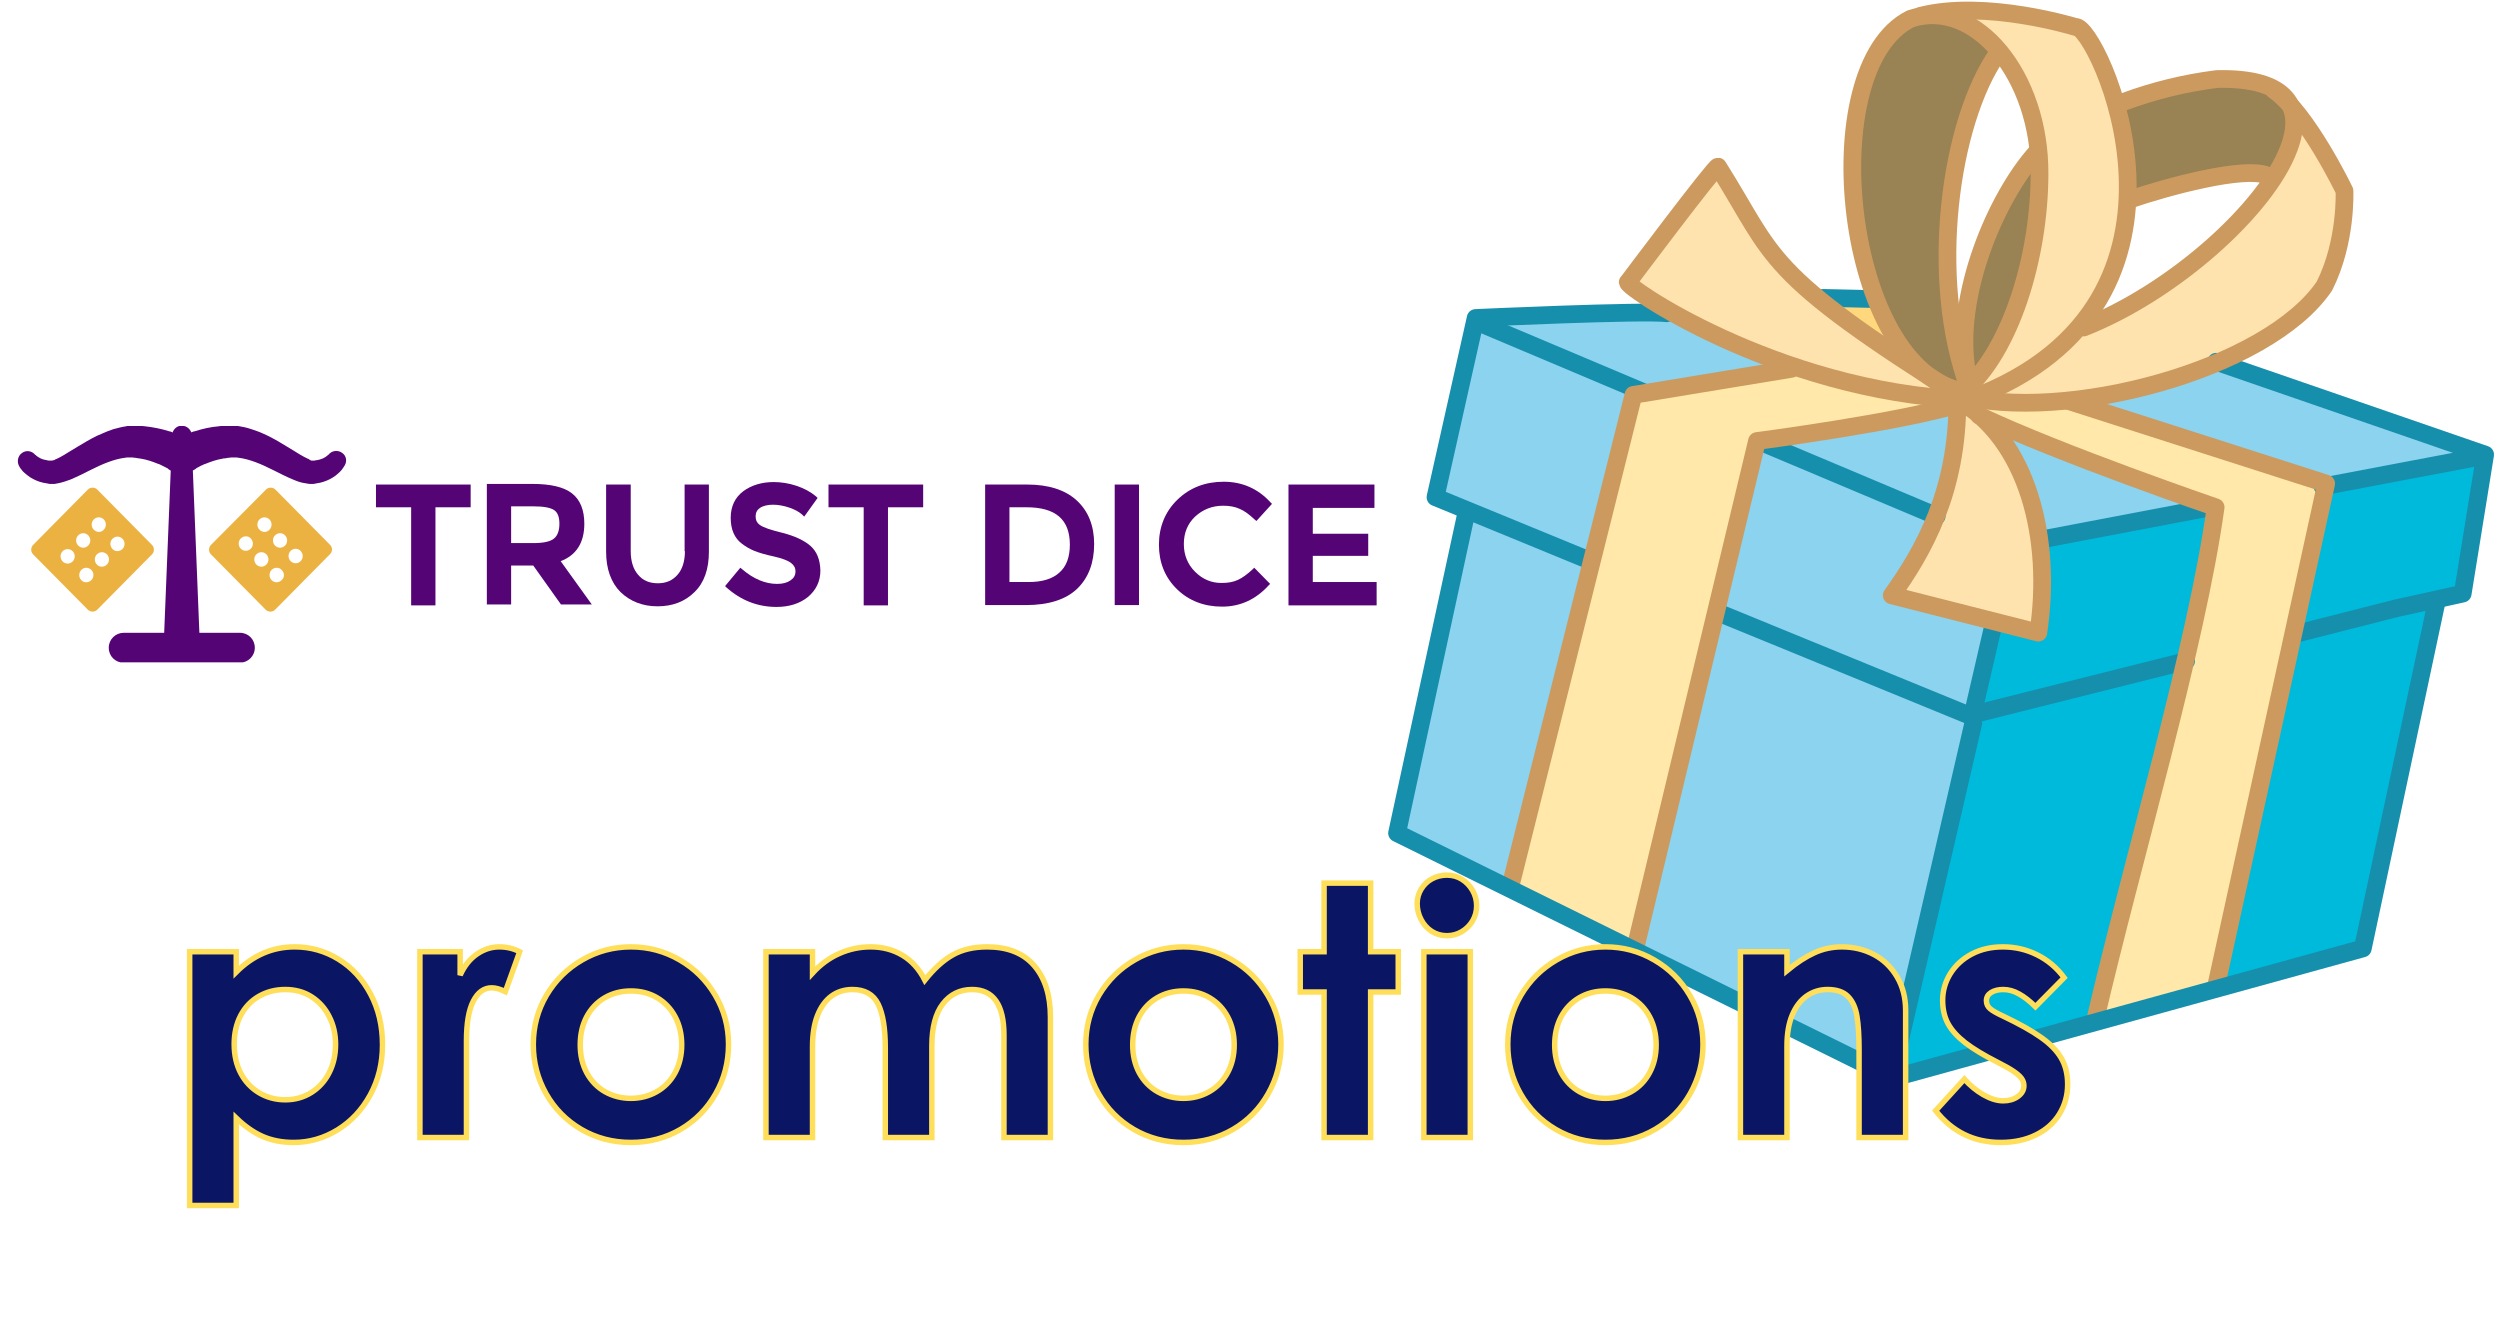
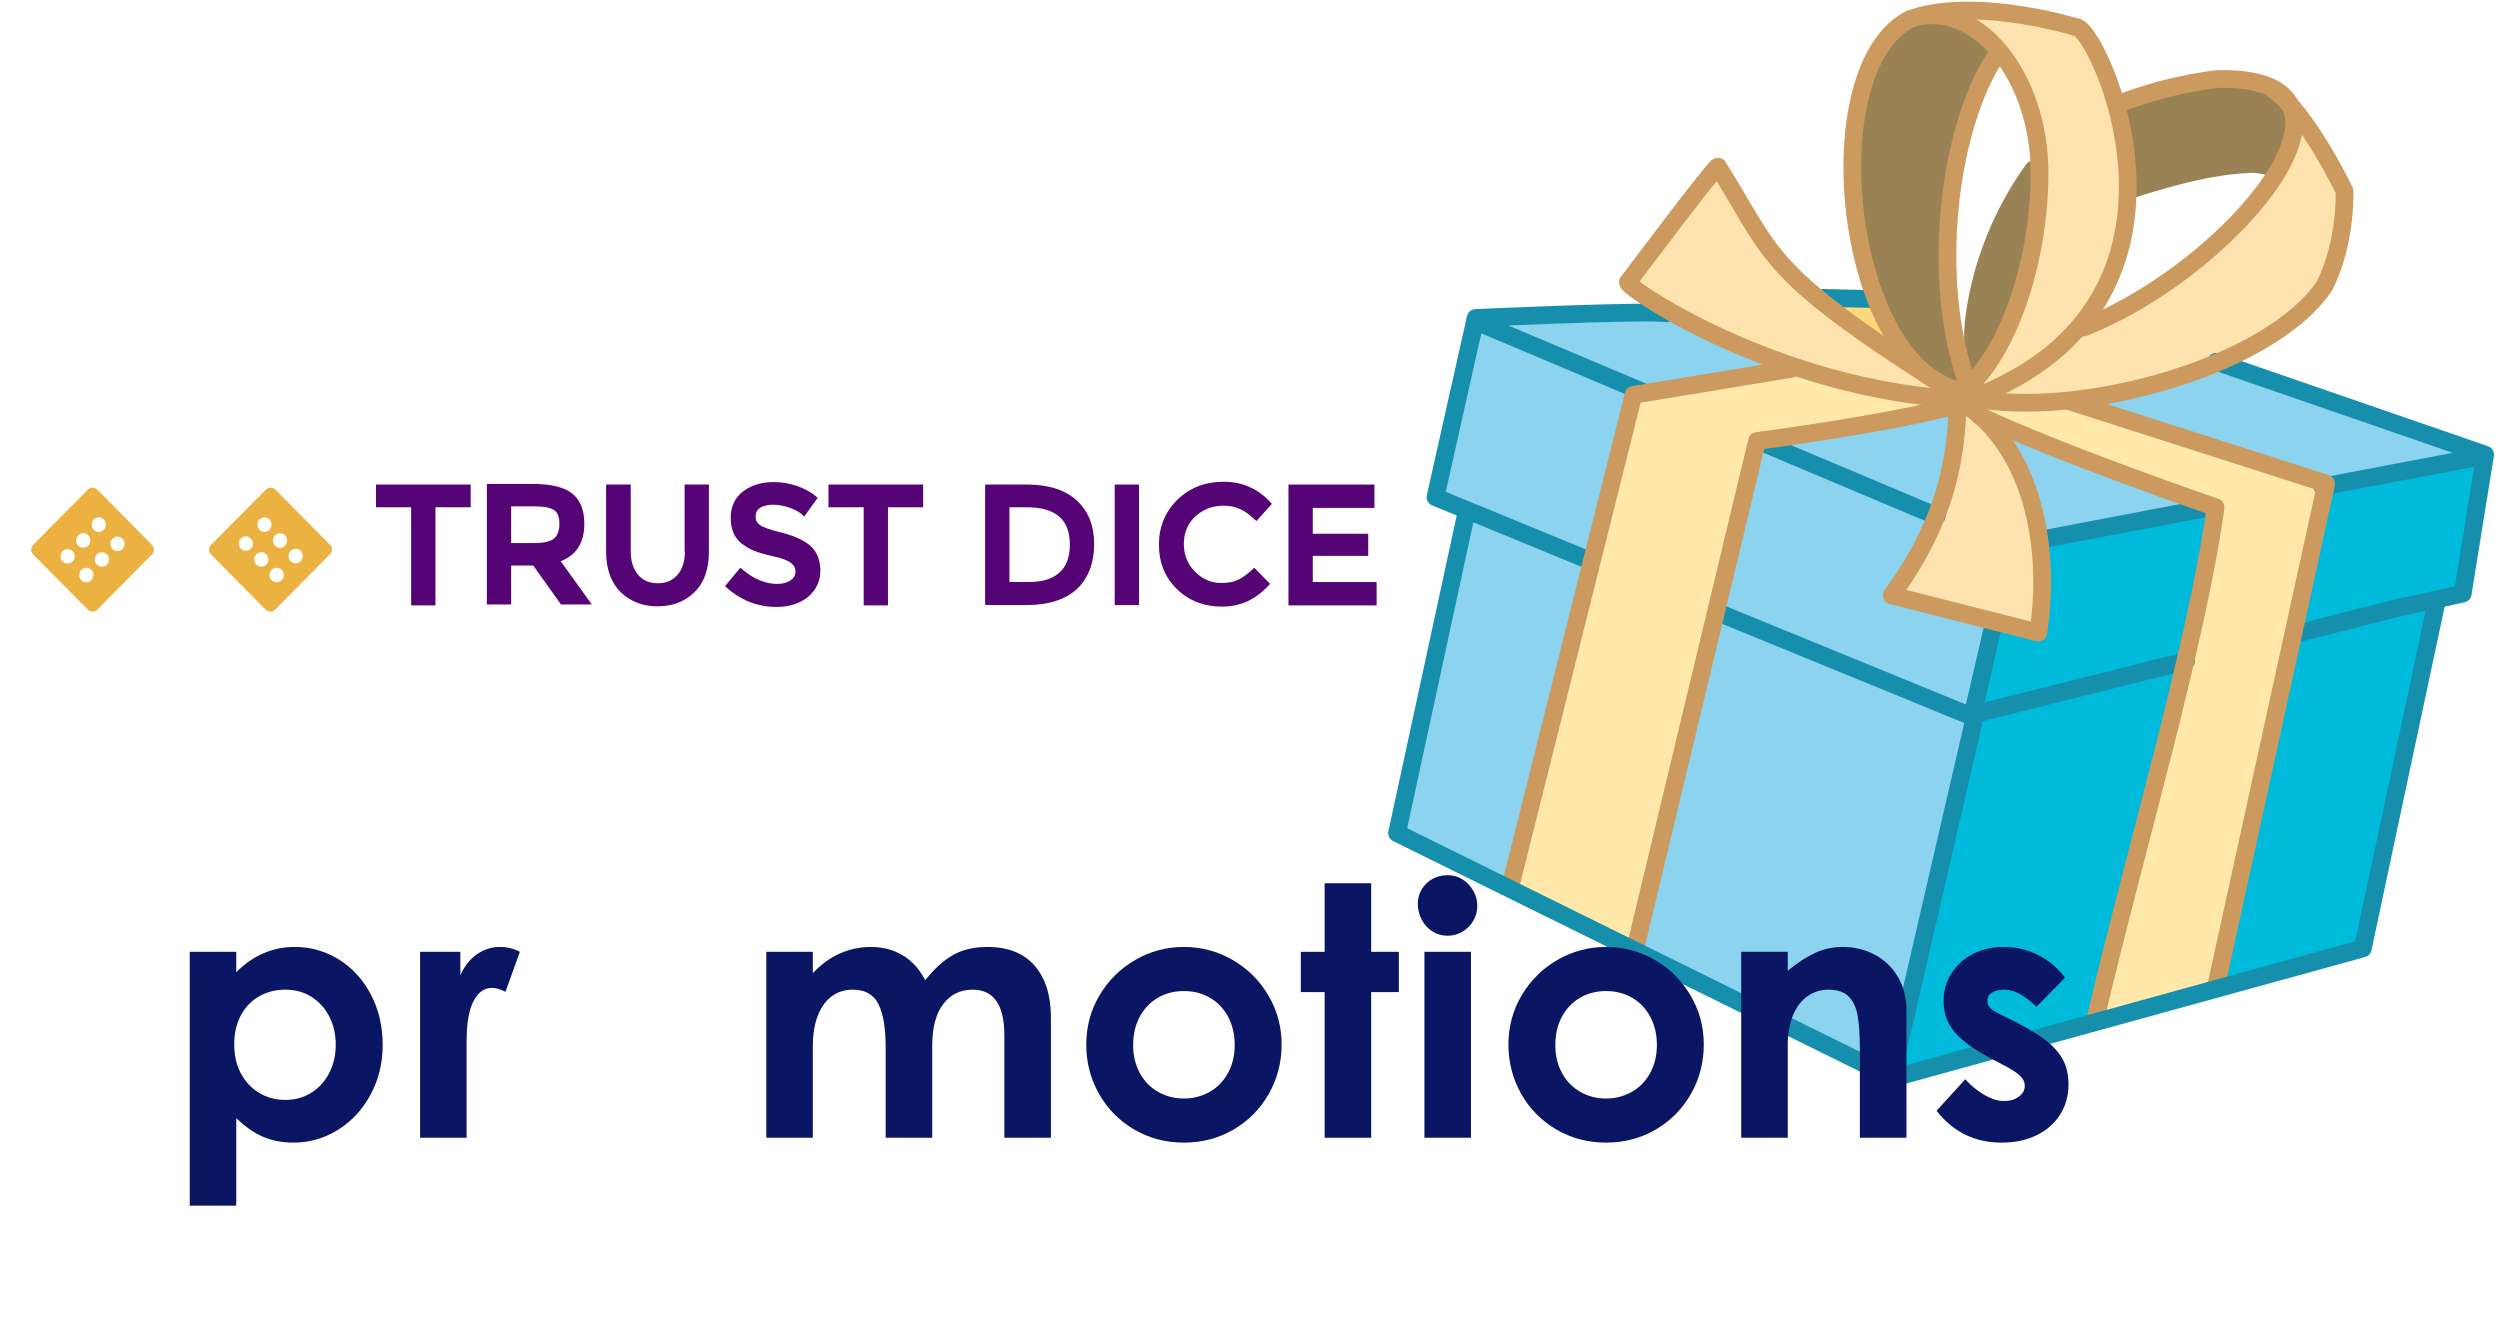
<svg xmlns="http://www.w3.org/2000/svg" width="855" zoomAndPan="magnify" viewBox="0 0 641.25 341.25" height="455" preserveAspectRatio="xMidYMid meet" version="1.0">
  <defs>
    <g />
    <clipPath id="7a978f78ed">
      <path d="M 365 77 L 639.695 77 L 639.695 186 L 365 186 Z M 365 77 " clip-rule="nonzero" />
    </clipPath>
    <clipPath id="6f9eb1b619">
      <path d="M 356.07 128 L 628 128 L 628 279 L 356.07 279 Z M 356.07 128 " clip-rule="nonzero" />
    </clipPath>
    <clipPath id="6191e09ab6">
      <path d="M 4 109.27 L 89 109.27 L 89 169.883 L 4 169.883 Z M 4 109.27 " clip-rule="nonzero" />
    </clipPath>
  </defs>
  <path fill="#ffe8aa" d="M 460.215 94.445 L 420.043 101.117 C 417.617 102.18 418.223 105.215 417.312 107.184 C 407.461 146.773 397.453 186.359 387.906 225.949 C 387.449 228.527 390.633 228.98 392.148 229.891 C 400.637 234.141 408.977 238.539 417.617 242.176 C 420.344 242.176 420.043 238.84 420.648 237.02 C 430.754 195.965 440.707 154.762 450.512 113.402 C 456.727 112.039 463.246 111.434 469.461 110.371 C 478.102 108.703 486.742 107.641 495.078 105.516 C 495.289 105.43 495.48 105.309 495.648 105.156 C 495.816 105 495.953 104.824 496.062 104.625 C 496.168 104.422 496.238 104.211 496.27 103.984 C 496.305 103.758 496.297 103.535 496.254 103.309 C 496.211 103.086 496.129 102.879 496.012 102.684 C 495.895 102.484 495.746 102.316 495.57 102.172 C 495.395 102.027 495.199 101.918 494.984 101.84 C 494.77 101.762 494.551 101.727 494.32 101.727 C 483.863 100.418 473.605 98.195 463.547 95.051 C 462.465 94.688 461.355 94.484 460.215 94.445 Z M 460.215 94.445 " fill-opacity="1" fill-rule="nonzero" />
  <path fill="#ffe8aa" d="M 526.762 102.938 C 520.535 103.445 514.32 103.344 508.117 102.637 C 507.672 102.695 507.289 102.883 506.973 103.203 C 506.656 103.523 506.473 103.906 506.418 104.355 C 506.367 104.801 506.457 105.219 506.688 105.602 C 506.918 105.988 507.242 106.262 507.66 106.426 C 516 110.824 524.941 114.012 533.582 117.5 C 545.105 121.898 556.777 125.691 568.145 130.391 C 566.781 141.77 564.055 152.992 561.781 164.215 C 554.504 195.918 545.711 227.16 538.133 258.711 C 537.828 260.832 540.406 261.441 542.074 260.531 C 550.562 258.254 559.051 255.98 567.387 253.402 C 569.359 251.887 568.902 249.156 569.664 247.031 C 578.305 208.051 587.094 169.07 595.281 130.09 C 595.281 127.965 597.102 125.082 594.828 123.719 C 589.672 121.293 584.062 120.078 578.758 118.105 L 530.25 102.785 Z M 526.762 102.938 " fill-opacity="1" fill-rule="nonzero" />
  <path fill="#00badb" d="M 509.48 182.418 L 509.027 182.418 C 508.59 182.473 508.18 182.609 507.797 182.82 C 507.41 183.031 507.078 183.305 506.797 183.645 C 506.516 183.98 506.305 184.359 506.168 184.773 C 506.027 185.191 505.973 185.617 505.992 186.059 C 499.172 215.027 492.504 243.848 485.984 272.816 C 485.68 274.941 488.41 275.547 489.926 274.637 L 536.312 261.895 C 538.738 260.531 538.281 257.043 539.191 254.766 C 545.863 227.617 553.141 200.77 559.656 173.469 C 560.113 171.953 559.809 170.281 557.988 170.281 L 549.5 172.254 L 559.656 169.523 C 561.629 168.16 561.324 165.43 562.082 163.305 C 564.355 152.992 566.629 142.676 567.996 132.363 C 568.016 132.102 567.984 131.848 567.902 131.598 C 567.824 131.348 567.695 131.121 567.527 130.922 C 567.355 130.723 567.152 130.566 566.918 130.445 C 566.684 130.328 566.438 130.258 566.176 130.238 C 552.379 132.516 538.586 135.398 524.941 137.824 C 522.367 138.887 523.883 142.07 523.73 144.195 C 523.938 150.078 523.684 155.945 522.973 161.789 C 519.484 161.332 516.301 159.816 512.816 159.664 C 509.328 159.516 510.996 163.609 510.086 165.582 C 509.027 170.434 507.66 175.441 506.75 180.293 C 506.75 182.113 508.117 182.57 509.48 182.418 Z M 634.391 117.5 C 622.062 119.621 609.785 121.898 597.555 124.324 C 595.434 125.539 596.039 128.57 595.129 130.543 L 588.762 159.969 C 588.762 160.23 588.812 160.48 588.914 160.723 C 589.012 160.965 589.156 161.18 589.34 161.363 C 589.523 161.547 589.738 161.691 589.98 161.789 C 590.219 161.891 590.473 161.941 590.734 161.941 L 589.219 162.242 C 587.094 163.457 587.703 166.492 586.793 168.461 C 580.879 195.613 574.664 222.914 569.055 250.066 C 568.902 252.188 571.48 252.797 572.996 251.887 L 604.68 243.086 C 606.648 241.723 606.195 238.84 606.953 236.867 C 612.715 209.973 618.426 183.125 624.082 156.328 C 624.105 156.055 624.07 155.789 623.98 155.527 C 623.887 155.266 623.75 155.035 623.562 154.836 C 623.375 154.633 623.156 154.477 622.902 154.367 C 622.652 154.258 622.387 154.203 622.113 154.203 L 619.84 154.66 L 624.992 153.297 C 626.965 152.082 630.297 152.688 631.359 150.262 C 633.027 139.949 634.848 129.633 636.363 119.168 C 636.344 118.926 636.277 118.699 636.168 118.48 C 636.055 118.266 635.91 118.078 635.723 117.922 C 635.539 117.766 635.332 117.652 635.102 117.578 C 634.867 117.504 634.633 117.477 634.391 117.5 Z M 512.664 181.66 L 510.691 182.113 L 510.543 182.113 Z M 512.664 181.66 " fill-opacity="1" fill-rule="nonzero" />
  <path fill="#ffe3ae" d="M 502.66 104.457 C 501.445 106.73 502.051 109.613 501.598 112.039 C 500.844 118.523 499.34 124.832 497.086 130.961 C 494.832 137.086 491.887 142.863 488.258 148.289 C 487.348 149.656 485.527 151.93 487.652 153.145 C 498.262 156.328 509.176 158.906 519.941 161.484 C 520.344 161.652 520.758 161.707 521.191 161.652 C 521.625 161.594 522.012 161.434 522.355 161.164 C 522.703 160.898 522.957 160.562 523.121 160.16 C 523.285 159.758 523.336 159.34 523.273 158.906 C 524.641 145.711 523.273 131.758 517.668 119.773 C 516.191 116.703 514.367 113.855 512.184 111.238 C 510.004 108.617 507.535 106.309 504.781 104.305 C 504.449 104.098 504.086 104.008 503.695 104.035 C 503.305 104.062 502.961 104.203 502.66 104.457 Z M 502.66 104.457 " fill-opacity="1" fill-rule="nonzero" />
  <path fill="#8bd3ef" d="M 499.777 104.457 C 490.531 106.426 481.285 108.398 471.887 109.914 C 467.035 110.676 462.184 111.281 457.484 112.191 C 457.273 112.277 457.086 112.398 456.918 112.551 C 456.75 112.707 456.609 112.883 456.504 113.082 C 456.395 113.285 456.328 113.5 456.293 113.723 C 456.262 113.949 456.266 114.176 456.309 114.398 C 456.355 114.621 456.438 114.832 456.555 115.027 C 456.672 115.223 456.816 115.391 456.992 115.535 C 457.168 115.68 457.363 115.789 457.578 115.867 C 457.793 115.945 458.016 115.984 458.242 115.984 C 470.523 121.293 482.801 126.75 495.23 131.758 C 497.656 132.059 497.809 128.875 498.566 127.207 C 500.629 120.43 501.793 113.504 502.051 106.426 C 502.016 106.152 501.93 105.895 501.801 105.648 C 501.668 105.406 501.496 105.191 501.289 105.012 C 501.078 104.828 500.844 104.691 500.586 104.594 C 500.324 104.5 500.055 104.453 499.777 104.457 Z M 499.777 104.457 " fill-opacity="1" fill-rule="nonzero" />
  <path fill="#8bd3ef" d="M 515.09 110.371 C 512.816 110.977 513.875 113.707 514.938 114.922 C 519.184 121.594 521.305 129.027 522.973 136.762 C 524.035 139.188 526.914 137.52 528.883 137.367 C 539.648 135.398 550.41 133.426 561.172 131.148 C 561.383 131.062 561.574 130.941 561.742 130.789 C 561.91 130.637 562.047 130.457 562.156 130.258 C 562.262 130.055 562.332 129.844 562.363 129.617 C 562.398 129.391 562.391 129.168 562.348 128.945 C 562.305 128.719 562.223 128.512 562.105 128.316 C 561.988 128.121 561.84 127.949 561.664 127.805 C 561.488 127.66 561.293 127.551 561.078 127.473 C 560.863 127.398 560.645 127.359 560.414 127.359 C 545.711 121.594 530.855 116.59 516.301 110.371 Z M 515.09 110.371 " fill-opacity="1" fill-rule="nonzero" />
  <path fill="#8bd3ef" d="M 568.902 93.23 C 563.902 94.445 559.203 96.719 554.199 97.934 C 549.199 99.145 543.438 100.512 538.133 101.875 C 536.16 102.637 537.07 105.516 539.039 105.668 C 558.293 111.887 577.848 117.953 597.25 124.324 C 602.406 123.871 607.41 122.504 612.562 121.594 C 617.715 120.684 624.691 119.621 630.602 117.953 C 632.27 116.895 631.207 114.465 629.391 114.312 C 610.289 107.488 591.035 101.27 572.086 94.293 C 571.105 93.707 570.043 93.355 568.902 93.23 Z M 568.902 93.23 " fill-opacity="1" fill-rule="nonzero" />
  <path fill="#8bd3ef" d="M 442.629 157.996 L 441.113 157.695 C 438.84 158.301 439.293 161.332 438.535 163.004 C 432.168 189.395 425.801 215.633 419.891 242.176 C 420.043 244.758 423.375 244.906 425.043 246.121 L 483.105 274.789 C 485.227 275.547 486.289 272.969 486.438 271.301 C 493.109 242.785 499.629 214.27 505.992 185.754 C 506.145 183.176 502.812 183.023 501.145 181.961 L 494.625 179.23 L 503.113 182.57 C 503.469 182.793 503.855 182.91 504.273 182.918 C 504.691 182.93 505.082 182.832 505.445 182.625 C 505.809 182.418 506.098 182.133 506.305 181.77 C 506.512 181.406 506.609 181.016 506.602 180.598 C 507.965 174.074 509.785 167.402 510.996 160.879 C 510.543 158.453 507.359 158.605 505.539 157.695 L 485.527 152.535 C 489.32 146.621 493.262 140.859 495.836 134.336 C 496.594 132.363 494.777 131 493.109 130.695 C 479.922 125.234 467.035 119.32 453.695 114.312 L 451.875 114.012 C 449.449 114.465 449.906 117.652 449.148 119.32 C 446.418 131.148 443.234 142.98 440.809 154.965 C 440.355 156.48 441.418 157.391 442.629 157.996 Z M 382.145 133.121 L 378.355 131.605 L 377.293 131.605 C 375.625 133.578 375.93 136.457 375.02 138.887 C 369.715 163.152 364.559 187.422 359.254 211.539 C 359.406 214.117 362.59 214.574 364.406 215.785 L 385.48 226.25 C 388.055 227.012 388.359 223.824 388.812 222.156 C 395.332 196.676 401.852 171.043 407.914 145.406 C 407.914 145.086 407.863 144.773 407.762 144.469 C 407.66 144.16 407.516 143.879 407.324 143.621 C 407.133 143.359 406.906 143.137 406.645 142.953 C 406.383 142.766 406.098 142.621 405.793 142.527 C 407.156 142.98 408.371 142.98 408.977 141.312 C 412.461 127.965 415.797 114.465 418.98 100.965 C 419.133 98.387 415.949 98.238 414.281 97.176 C 403.215 92.32 392.148 87.617 380.93 83.07 C 380.629 82.918 380.324 83.07 380.023 83.07 C 377.898 84.434 378.203 87.316 377.445 89.438 C 374.613 101.371 371.887 113.352 369.258 125.387 C 369.41 127.812 372.441 127.812 374.109 128.875 C 376.594 130.656 379.273 132.07 382.145 133.121 Z M 444.449 158.754 L 446.266 159.516 L 447.934 160.121 L 443.992 158.453 L 443.387 158.453 Z M 444.449 158.754 " fill-opacity="1" fill-rule="nonzero" />
  <path fill="#ffe3ae" d="M 439.898 44.996 C 437.324 46.516 435.957 49.246 433.988 51.367 C 428.984 58.043 423.68 64.414 418.98 71.391 C 418.375 73.816 421.254 74.879 422.77 76.242 C 428.984 80.945 436.109 84.129 443.234 87.469 C 459.742 95.043 477.023 99.793 495.078 101.727 C 496.898 102.332 499.477 101.27 498.414 99.145 C 497.352 97.023 493.109 95.656 490.531 93.836 C 482.496 88.527 474.613 82.918 466.883 77.152 C 463.398 75.18 460.82 72.148 457.941 69.266 C 451.117 62.441 447.023 53.492 441.719 45.605 C 441.215 45.094 440.609 44.895 439.898 44.996 Z M 439.898 44.996 " fill-opacity="1" fill-rule="nonzero" />
  <path fill="#8bd3ef" d="M 425.953 80.188 C 421.406 80.488 416.859 80.793 412.16 80.793 L 385.629 81.703 C 385.258 81.84 384.953 82.07 384.719 82.391 C 384.48 82.715 384.355 83.074 384.34 83.473 C 384.324 83.871 384.418 84.242 384.625 84.582 C 384.832 84.922 385.117 85.176 385.48 85.344 C 397.453 90.5 409.43 95.656 421.559 100.512 C 424.062 100.434 426.539 100.129 428.984 99.602 C 437.324 98.238 445.812 97.023 454 95.508 C 454.414 95.355 454.746 95.094 454.984 94.719 C 455.227 94.344 455.328 93.938 455.293 93.496 C 455.258 93.051 455.09 92.664 454.793 92.336 C 454.5 92.004 454.133 91.797 453.695 91.715 C 445.219 88.449 436.98 84.656 428.984 80.34 C 427.988 80.051 426.977 80 425.953 80.188 Z M 425.953 80.188 " fill-opacity="1" fill-rule="nonzero" />
  <path fill="#ffd87e" d="M 479.617 77 C 476.887 77.305 474.008 76.699 471.129 77.152 C 468.246 77.609 470.219 80.188 471.734 80.793 C 475.676 83.676 479.465 86.559 483.559 89.137 C 483.938 89.332 484.336 89.387 484.754 89.301 C 485.172 89.219 485.516 89.012 485.789 88.684 C 486.062 88.355 486.203 87.98 486.211 87.551 C 486.219 87.125 486.094 86.742 485.832 86.406 C 484.316 83.676 482.953 80.793 481.738 78.062 C 481.543 77.668 481.25 77.375 480.855 77.176 C 480.461 76.98 480.051 76.922 479.617 77 Z M 479.617 77 " fill-opacity="1" fill-rule="nonzero" />
  <path fill="#998254" d="M 496.293 4.047 C 494.281 4.02 492.352 4.406 490.504 5.195 C 488.656 5.988 487.051 7.121 485.68 8.594 C 480.375 13.754 478.254 21.184 476.738 28.312 C 475.848 34.449 475.496 40.617 475.676 46.816 C 475.949 54.914 477.215 62.852 479.465 70.633 C 480.527 73.664 480.98 77 482.496 80.035 C 485.984 87.617 491.137 95.203 498.871 98.844 C 500.387 99.297 502.355 100.816 504.023 99.449 C 505.691 98.086 503.57 95.961 503.418 94.293 C 500.559 84.02 499.293 73.555 499.629 62.895 C 499.742 49.52 502.168 36.578 506.902 24.066 C 508.41 20.57 510.129 17.184 512.059 13.902 C 512.664 12.082 510.543 11.023 509.48 9.809 C 507.719 8.059 505.703 6.684 503.426 5.691 C 501.152 4.695 498.773 4.148 496.293 4.047 Z M 496.293 4.047 " fill-opacity="1" fill-rule="nonzero" />
  <path fill="#ffe3ae" d="M 505.086 3.285 C 504.789 3.527 504.574 3.828 504.438 4.184 C 504.305 4.539 504.266 4.906 504.332 5.281 C 504.395 5.66 504.547 5.996 504.789 6.289 C 505.031 6.582 505.332 6.797 505.691 6.926 C 514.027 12.234 518.879 21.488 521.457 30.738 C 524.336 42.57 523.125 54.855 520.547 66.688 C 517.969 78.52 513.727 89.438 505.844 98.238 C 505.668 98.379 505.527 98.547 505.418 98.742 C 505.305 98.938 505.234 99.145 505.199 99.363 C 505.164 99.586 505.172 99.805 505.219 100.027 C 505.266 100.246 505.348 100.449 505.469 100.637 C 505.594 100.824 505.746 100.984 505.926 101.113 C 506.105 101.246 506.305 101.344 506.52 101.402 C 506.738 101.461 506.957 101.477 507.18 101.453 C 507.402 101.434 507.613 101.371 507.812 101.27 C 518.273 97.023 528.277 90.652 535.098 81.551 C 541.922 72.453 546.469 56.676 545.559 43.328 C 545.352 36.613 543.988 30.141 541.465 23.914 C 539.809 18.207 537.23 12.949 533.734 8.141 C 531.461 6.625 528.43 6.32 525.852 5.562 C 519.277 3.984 512.605 3.176 505.844 3.137 Z M 505.086 3.285 " fill-opacity="1" fill-rule="nonzero" />
  <path fill="#998254" d="M 519.941 41.812 C 515.762 47.566 512.336 53.742 509.672 60.336 C 507.004 66.93 505.172 73.75 504.176 80.793 C 503.617 85.504 503.668 90.203 504.328 94.898 C 504.441 95.293 504.652 95.629 504.961 95.898 C 505.266 96.172 505.625 96.34 506.027 96.402 C 506.434 96.469 506.824 96.422 507.203 96.258 C 507.578 96.098 507.883 95.844 508.117 95.508 C 515.09 86.406 518.727 75.484 521 64.414 C 522.316 57.805 523.023 51.129 523.125 44.391 C 523.273 42.875 522.516 41.055 520.699 41.359 Z M 569.965 20.73 C 564.621 21.125 559.367 22.035 554.199 23.461 C 550.703 24.305 547.32 25.465 544.043 26.949 C 542.375 28.312 543.59 30.438 543.891 32.105 C 544.98 37.664 545.539 43.277 545.559 48.941 C 545.711 50.762 547.832 50.914 549.199 50.156 C 558.141 47.426 567.238 44.848 576.637 44.391 C 578.605 44.086 580.578 44.848 582.699 44.996 C 584.82 45.148 584.973 42.27 585.883 40.902 C 587.703 37.109 589.367 32.863 588.156 28.77 C 587.703 27.812 587.141 26.926 586.473 26.109 C 585.805 25.289 585.047 24.566 584.203 23.93 C 583.359 23.297 582.449 22.773 581.477 22.359 C 580.504 21.945 579.496 21.656 578.453 21.488 C 575.645 21.004 572.816 20.75 569.965 20.73 Z M 569.965 20.73 " fill-opacity="1" fill-rule="nonzero" />
  <path fill="#ffe3ae" d="M 589.672 32.41 C 587.703 33.168 588.156 35.746 587.398 37.262 C 584.82 44.391 579.969 50.457 574.969 55.918 C 569.348 61.754 563.234 67.012 556.625 71.691 C 549.691 76.684 542.262 80.777 534.34 83.98 C 531.766 84.586 530.551 87.164 528.582 88.68 C 523.473 93.008 517.914 96.648 511.906 99.602 C 511.566 99.824 511.328 100.129 511.195 100.516 C 511.059 100.898 511.055 101.285 511.176 101.672 C 511.301 102.059 511.527 102.371 511.859 102.605 C 512.191 102.84 512.562 102.949 512.969 102.938 C 520.531 103.473 528.059 103.172 535.555 102.027 C 546.863 100.488 557.777 97.508 568.297 93.078 C 571.785 91.562 574.969 89.438 578.453 87.77 C 585.086 84.238 590.742 79.535 595.434 73.664 C 597.988 69.133 599.555 64.277 600.133 59.105 C 600.758 55.848 601.012 52.559 600.891 49.246 C 599.281 45.648 597.461 42.156 595.434 38.777 C 594.207 36.664 592.844 34.641 591.34 32.711 C 590.812 32.449 590.258 32.348 589.672 32.41 Z M 589.672 32.41 " fill-opacity="1" fill-rule="nonzero" />
  <g clip-path="url(#7a978f78ed)">
    <path stroke-linecap="round" transform="matrix(1.516, 0, 0, 1.517, 356.071, 0.405)" fill="none" stroke-linejoin="round" d="M 140.1 60.901 L 185.599 76.6 L 181.801 100.101 L 170.499 102.599 L 153.999 106.799 M 135 111.499 L 98.301 120.701 L 55.801 103.299 M 34.3 94.6 L 8.001 83.801 L 14.801 53.499 C 14.801 53.499 43.201 52.201 47.099 52.701 " stroke="#168fad" stroke-width="3" stroke-opacity="1" stroke-miterlimit="4" />
  </g>
  <path stroke-linecap="round" transform="matrix(1.516, 0, 0, 1.517, 356.071, 0.405)" fill="none" stroke-linejoin="round" d="M 73.599 50.1 L 82.201 50.301 " stroke="#168fad" stroke-width="3" stroke-opacity="1" stroke-miterlimit="4" />
  <path stroke-linecap="round" transform="matrix(1.516, 0, 0, 1.517, 356.071, 0.405)" fill="none" stroke-linejoin="round" d="M 97.701 67.301 C 65.4 65.9 39 47.501 40.6 47.401 C 40.6 47.401 55.299 27.8 55.801 27.9 C 65.601 43.401 63.001 45.601 97.701 67.301 Z M 97.701 67.301 " stroke="#cc9a5e" stroke-width="3" stroke-opacity="1" stroke-miterlimit="4" />
  <path stroke-linecap="round" transform="matrix(1.516, 0, 0, 1.517, 356.071, 0.405)" fill="none" stroke-linejoin="round" d="M 97.301 65.9 C 105.3 59.201 110.201 43.1 110.201 29.1 C 110.299 12.6 99.399 -0.7 88.401 2.901 C 71.7 11.201 77.199 62.4 97.301 65.9 Z M 97.301 65.9 " stroke="#cc9a5e" stroke-width="3" stroke-opacity="1" stroke-miterlimit="4" />
  <path stroke-linecap="round" transform="matrix(1.516, 0, 0, 1.517, 356.071, 0.405)" fill="none" stroke-linejoin="round" d="M 98.201 65.199 C 91.4 46.801 95 20.401 103.099 8.801 " stroke="#cc9a5e" stroke-width="3" stroke-opacity="1" stroke-miterlimit="4" />
  <path stroke-linecap="round" transform="matrix(1.516, 0, 0, 1.517, 356.071, 0.405)" fill="none" stroke-linejoin="round" d="M 90.099 2.401 C 101.099 -0.401 116.3 4.299 116.3 4.299 C 119.8 3.599 142.099 50.8 98.7 67.1 " stroke="#cc9a5e" stroke-width="3" stroke-opacity="1" stroke-miterlimit="4" />
  <path stroke-linecap="round" transform="matrix(1.516, 0, 0, 1.517, 356.071, 0.405)" fill="none" stroke-linejoin="round" d="M 117.699 55.101 C 132.9 49.101 148.601 35 152.399 24.799 C 154.999 17.9 152.201 12.801 140.2 13.099 C 134.856 13.771 129.656 15.039 124.6 16.901 " stroke="#cc9a5e" stroke-width="3" stroke-opacity="1" stroke-miterlimit="4" />
-   <path stroke-linecap="round" transform="matrix(1.516, 0, 0, 1.517, 356.071, 0.405)" fill="none" stroke-linejoin="round" d="M 109.6 25.6 C 102.901 33.1 95.701 49.701 97.899 62.5 " stroke="#cc9a5e" stroke-width="3" stroke-opacity="1" stroke-miterlimit="4" />
-   <path stroke-linecap="round" transform="matrix(1.516, 0, 0, 1.517, 356.071, 0.405)" fill="none" stroke-linejoin="round" d="M 125.399 33.499 C 131.8 31.3 144.8 27.8 148.699 29.399 " stroke="#cc9a5e" stroke-width="3" stroke-opacity="1" stroke-miterlimit="4" />
  <path stroke-linecap="round" transform="matrix(1.516, 0, 0, 1.517, 356.071, 0.405)" fill="none" stroke-linejoin="round" d="M 149.9 15 C 155.499 18.899 161.799 32 161.799 32 C 161.799 32 162.199 40.599 158.401 48.101 C 148.799 62.299 114.401 71.401 96.201 66.5 " stroke="#cc9a5e" stroke-width="3" stroke-opacity="1" stroke-miterlimit="4" />
  <path stroke-linecap="round" transform="matrix(1.516, 0, 0, 1.517, 356.071, 0.405)" fill="none" stroke-linejoin="round" d="M 15.6 54.401 L 43.1 66 M 63.099 74.499 L 92.799 87 M 110.801 90.899 L 139.201 85.501 M 158.099 82.001 L 185.001 76.899 " stroke="#168fad" stroke-width="3" stroke-opacity="1" stroke-miterlimit="4" />
  <path stroke-linecap="round" transform="matrix(1.516, 0, 0, 1.517, 356.071, 0.405)" fill="none" stroke-linejoin="round" d="M 68.201 62.101 L 41.5 66.5 L 20.7 149.499 " stroke="#cc9a5e" stroke-width="3" stroke-opacity="1" stroke-miterlimit="4" />
  <path stroke-linecap="round" transform="matrix(1.516, 0, 0, 1.517, 356.071, 0.405)" fill="none" stroke-linejoin="round" d="M 114.999 67.499 L 158.699 81.499 L 140.1 166.401 " stroke="#cc9a5e" stroke-width="3" stroke-opacity="1" stroke-miterlimit="4" />
  <path stroke-linecap="round" transform="matrix(1.516, 0, 0, 1.517, 356.071, 0.405)" fill="none" stroke-linejoin="round" d="M 102.3 105.8 L 98.899 120.5 " stroke="#168fad" stroke-width="3" stroke-opacity="1" stroke-miterlimit="4" />
  <path stroke-linecap="round" transform="matrix(1.516, 0, 0, 1.517, 356.071, 0.405)" fill="none" stroke-linejoin="round" d="M 98.999 121.999 L 85.399 180.8 " stroke="#168fad" stroke-width="3" stroke-opacity="1" stroke-miterlimit="4" />
  <path stroke-linecap="round" transform="matrix(1.516, 0, 0, 1.517, 356.071, 0.405)" fill="none" stroke-linejoin="round" d="M 97.201 67.901 C 86.999 71.099 62.401 74.301 62.401 74.301 L 41.799 160.099 " stroke="#cc9a5e" stroke-width="3" stroke-opacity="1" stroke-miterlimit="4" />
  <path stroke-linecap="round" transform="matrix(1.516, 0, 0, 1.517, 356.071, 0.405)" fill="none" stroke-linejoin="round" d="M 96.299 67.301 C 96.399 82.799 90.501 93 85.2 100.399 L 110 106.699 C 112.399 90.801 108.201 73.999 96.299 67.301 Z M 96.299 67.301 " stroke="#cc9a5e" stroke-width="3" stroke-opacity="1" stroke-miterlimit="4" />
  <path stroke-linecap="round" transform="matrix(1.516, 0, 0, 1.517, 356.071, 0.405)" fill="none" stroke-linejoin="round" d="M 119.601 172.299 C 125.899 145.201 136.701 109.2 139.999 85.501 C 139.999 85.501 113.7 76.5 99.999 70 " stroke="#cc9a5e" stroke-width="3" stroke-opacity="1" stroke-miterlimit="4" />
  <g clip-path="url(#6f9eb1b619)">
    <path stroke-linecap="round" transform="matrix(1.516, 0, 0, 1.517, 356.071, 0.405)" fill="none" stroke-linejoin="round" d="M 13.299 86.101 L 1.5 140.601 L 85.399 182 L 164.899 160.099 L 177.299 101.901 " stroke="#168fad" stroke-width="3" stroke-opacity="1" stroke-miterlimit="4" />
  </g>
  <g fill="#0a1563" fill-opacity="1">
    <g transform="translate(42.651, 291.831)">
      <g>
        <path d="M 17.953 -47.688 L 17.953 -42.469 C 22.266 -46.781 27.266 -48.938 32.953 -48.938 C 37.023 -48.938 40.781 -47.875 44.219 -45.75 C 47.664 -43.625 50.406 -40.645 52.438 -36.812 C 54.477 -32.977 55.5 -28.641 55.5 -23.797 C 55.5 -19.066 54.445 -14.785 52.344 -10.953 C 50.25 -7.117 47.453 -4.125 43.953 -1.969 C 40.453 0.176 36.695 1.25 32.688 1.25 C 29.75 1.25 27.113 0.742 24.781 -0.266 C 22.445 -1.285 20.172 -2.875 17.953 -5.031 L 17.953 17.422 L 6.016 17.422 L 6.016 -47.688 Z M 30.531 -9.703 C 32.988 -9.703 35.203 -10.312 37.172 -11.531 C 39.148 -12.758 40.691 -14.453 41.797 -16.609 C 42.91 -18.766 43.469 -21.191 43.469 -23.891 C 43.469 -26.523 42.926 -28.906 41.844 -31.031 C 40.77 -33.156 39.258 -34.844 37.312 -36.094 C 35.363 -37.352 33.102 -37.984 30.531 -37.984 C 28.02 -37.984 25.758 -37.398 23.75 -36.234 C 21.75 -35.066 20.191 -33.422 19.078 -31.297 C 17.973 -29.172 17.422 -26.727 17.422 -23.969 C 17.422 -21.156 17.988 -18.672 19.125 -16.516 C 20.258 -14.367 21.828 -12.695 23.828 -11.5 C 25.836 -10.301 28.07 -9.703 30.531 -9.703 Z M 30.531 -9.703 " />
      </g>
    </g>
  </g>
  <g fill="#0a1563" fill-opacity="1">
    <g transform="translate(101.734, 291.831)">
      <g>
        <path d="M 16.344 -47.688 L 16.344 -41.672 C 17.414 -44.055 18.848 -45.863 20.641 -47.094 C 22.441 -48.32 24.363 -48.938 26.406 -48.938 C 28.32 -48.938 30.055 -48.52 31.609 -47.688 L 27.922 -37.438 C 26.609 -38.102 25.441 -38.438 24.422 -38.438 C 22.453 -38.438 20.879 -37.297 19.703 -35.016 C 18.535 -32.742 17.953 -29.332 17.953 -24.781 L 17.953 0 L 6.016 0 L 6.016 -47.688 Z M 16.344 -47.688 " />
      </g>
    </g>
  </g>
  <g fill="#0a1563" fill-opacity="1">
    <g transform="translate(133.25, 291.831)">
      <g>
-         <path d="M 28.641 1.25 C 23.973 1.25 19.723 0.129 15.891 -2.109 C 12.055 -4.359 9.047 -7.41 6.859 -11.266 C 4.68 -15.129 3.594 -19.336 3.594 -23.891 C 3.594 -28.492 4.727 -32.711 7 -36.547 C 9.281 -40.379 12.332 -43.398 16.156 -45.609 C 19.988 -47.828 24.148 -48.938 28.641 -48.938 C 33.129 -48.938 37.289 -47.828 41.125 -45.609 C 44.957 -43.398 48.008 -40.379 50.281 -36.547 C 52.562 -32.711 53.703 -28.492 53.703 -23.891 C 53.703 -19.336 52.609 -15.129 50.422 -11.266 C 48.234 -7.41 45.223 -4.359 41.391 -2.109 C 37.566 0.129 33.316 1.25 28.641 1.25 Z M 28.641 -10.062 C 31.035 -10.062 33.234 -10.629 35.234 -11.766 C 37.242 -12.898 38.816 -14.516 39.953 -16.609 C 41.098 -18.703 41.672 -21.098 41.672 -23.797 C 41.672 -26.492 41.113 -28.891 40 -30.984 C 38.895 -33.078 37.352 -34.707 35.375 -35.875 C 33.406 -37.039 31.16 -37.625 28.641 -37.625 C 26.129 -37.625 23.883 -37.039 21.906 -35.875 C 19.938 -34.707 18.395 -33.078 17.281 -30.984 C 16.176 -28.891 15.625 -26.492 15.625 -23.797 C 15.625 -21.098 16.191 -18.703 17.328 -16.609 C 18.461 -14.516 20.031 -12.898 22.031 -11.766 C 24.039 -10.629 26.242 -10.062 28.641 -10.062 Z M 28.641 -10.062 " />
-       </g>
+         </g>
    </g>
  </g>
  <g fill="#0a1563" fill-opacity="1">
    <g transform="translate(190.537, 291.831)">
      <g>
        <path d="M 17.953 -47.688 L 17.953 -42.203 C 19.992 -44.422 22.285 -46.098 24.828 -47.234 C 27.367 -48.367 30.047 -48.938 32.859 -48.938 C 35.91 -48.938 38.633 -48.219 41.031 -46.781 C 43.426 -45.344 45.344 -43.219 46.781 -40.406 C 49.113 -43.344 51.492 -45.5 53.922 -46.875 C 56.348 -48.25 59.297 -48.938 62.766 -48.938 C 68.035 -48.938 72.062 -47.332 74.844 -44.125 C 77.625 -40.926 79.016 -36.516 79.016 -30.891 L 79.016 0 L 67.078 0 L 67.078 -26.312 C 67.078 -34.094 64.352 -37.984 58.906 -37.984 C 55.789 -37.984 53.289 -36.754 51.406 -34.297 C 49.52 -31.848 48.578 -28.258 48.578 -23.531 L 48.578 0 L 36.641 0 L 36.641 -23.078 C 36.641 -28.047 36.023 -31.77 34.797 -34.25 C 33.566 -36.738 31.367 -37.984 28.203 -37.984 C 26.16 -37.984 24.375 -37.426 22.844 -36.312 C 21.32 -35.207 20.125 -33.562 19.25 -31.375 C 18.383 -29.195 17.953 -26.52 17.953 -23.344 L 17.953 0 L 6.016 0 L 6.016 -47.688 Z M 17.953 -47.688 " />
      </g>
    </g>
  </g>
  <g fill="#0a1563" fill-opacity="1">
    <g transform="translate(275.03, 291.831)">
      <g>
        <path d="M 28.641 1.25 C 23.973 1.25 19.723 0.129 15.891 -2.109 C 12.055 -4.359 9.047 -7.41 6.859 -11.266 C 4.68 -15.129 3.594 -19.336 3.594 -23.891 C 3.594 -28.492 4.727 -32.711 7 -36.547 C 9.281 -40.379 12.332 -43.398 16.156 -45.609 C 19.988 -47.828 24.148 -48.938 28.641 -48.938 C 33.129 -48.938 37.289 -47.828 41.125 -45.609 C 44.957 -43.398 48.008 -40.379 50.281 -36.547 C 52.562 -32.711 53.703 -28.492 53.703 -23.891 C 53.703 -19.336 52.609 -15.129 50.422 -11.266 C 48.234 -7.41 45.223 -4.359 41.391 -2.109 C 37.566 0.129 33.316 1.25 28.641 1.25 Z M 28.641 -10.062 C 31.035 -10.062 33.234 -10.629 35.234 -11.766 C 37.242 -12.898 38.816 -14.516 39.953 -16.609 C 41.098 -18.703 41.672 -21.098 41.672 -23.797 C 41.672 -26.492 41.113 -28.891 40 -30.984 C 38.895 -33.078 37.352 -34.707 35.375 -35.875 C 33.406 -37.039 31.16 -37.625 28.641 -37.625 C 26.129 -37.625 23.883 -37.039 21.906 -35.875 C 19.938 -34.707 18.395 -33.078 17.281 -30.984 C 16.176 -28.891 15.625 -26.492 15.625 -23.797 C 15.625 -21.098 16.191 -18.703 17.328 -16.609 C 18.461 -14.516 20.031 -12.898 22.031 -11.766 C 24.039 -10.629 26.242 -10.062 28.641 -10.062 Z M 28.641 -10.062 " />
      </g>
    </g>
  </g>
  <g fill="#0a1563" fill-opacity="1">
    <g transform="translate(332.317, 291.831)">
      <g>
        <path d="M 7.453 -37.359 L 1.344 -37.359 L 1.344 -47.688 L 7.453 -47.688 L 7.453 -65.281 L 19.391 -65.281 L 19.391 -47.688 L 26.484 -47.688 L 26.484 -37.359 L 19.391 -37.359 L 19.391 0 L 7.453 0 Z M 7.453 -37.359 " />
      </g>
    </g>
  </g>
  <g fill="#0a1563" fill-opacity="1">
    <g transform="translate(359.254, 291.831)">
      <g>
        <path d="M 12.031 -51.812 C 10.594 -51.812 9.289 -52.188 8.125 -52.938 C 6.957 -53.688 6.047 -54.703 5.391 -55.984 C 4.734 -57.273 4.406 -58.641 4.406 -60.078 C 4.406 -61.391 4.75 -62.613 5.438 -63.75 C 6.125 -64.895 7.051 -65.781 8.219 -66.406 C 9.383 -67.031 10.656 -67.344 12.031 -67.344 C 13.469 -67.344 14.754 -66.984 15.891 -66.266 C 17.023 -65.547 17.938 -64.586 18.625 -63.391 C 19.32 -62.191 19.672 -60.879 19.672 -59.453 C 19.672 -58.066 19.32 -56.789 18.625 -55.625 C 17.938 -54.457 17.008 -53.531 15.844 -52.844 C 14.676 -52.156 13.406 -51.812 12.031 -51.812 Z M 6.109 -47.688 L 18.047 -47.688 L 18.047 0 L 6.109 0 Z M 6.109 -47.688 " />
      </g>
    </g>
  </g>
  <g fill="#0a1563" fill-opacity="1">
    <g transform="translate(383.318, 291.831)">
      <g>
        <path d="M 28.641 1.25 C 23.973 1.25 19.723 0.129 15.891 -2.109 C 12.055 -4.359 9.047 -7.41 6.859 -11.266 C 4.68 -15.129 3.594 -19.336 3.594 -23.891 C 3.594 -28.492 4.727 -32.711 7 -36.547 C 9.281 -40.379 12.332 -43.398 16.156 -45.609 C 19.988 -47.828 24.148 -48.938 28.641 -48.938 C 33.129 -48.938 37.289 -47.828 41.125 -45.609 C 44.957 -43.398 48.008 -40.379 50.281 -36.547 C 52.562 -32.711 53.703 -28.492 53.703 -23.891 C 53.703 -19.336 52.609 -15.129 50.422 -11.266 C 48.234 -7.41 45.223 -4.359 41.391 -2.109 C 37.566 0.129 33.316 1.25 28.641 1.25 Z M 28.641 -10.062 C 31.035 -10.062 33.234 -10.629 35.234 -11.766 C 37.242 -12.898 38.816 -14.516 39.953 -16.609 C 41.098 -18.703 41.672 -21.098 41.672 -23.797 C 41.672 -26.492 41.113 -28.891 40 -30.984 C 38.895 -33.078 37.352 -34.707 35.375 -35.875 C 33.406 -37.039 31.16 -37.625 28.641 -37.625 C 26.129 -37.625 23.883 -37.039 21.906 -35.875 C 19.938 -34.707 18.395 -33.078 17.281 -30.984 C 16.176 -28.891 15.625 -26.492 15.625 -23.797 C 15.625 -21.098 16.191 -18.703 17.328 -16.609 C 18.461 -14.516 20.031 -12.898 22.031 -11.766 C 24.039 -10.629 26.242 -10.062 28.641 -10.062 Z M 28.641 -10.062 " />
      </g>
    </g>
  </g>
  <g fill="#0a1563" fill-opacity="1">
    <g transform="translate(440.605, 291.831)">
      <g>
        <path d="M 17.953 -47.688 L 17.953 -42.828 C 20.41 -44.867 22.742 -46.395 24.953 -47.406 C 27.172 -48.426 29.539 -48.938 32.062 -48.938 C 35.051 -48.938 37.785 -48.273 40.266 -46.953 C 42.754 -45.641 44.734 -43.738 46.203 -41.25 C 47.672 -38.77 48.406 -35.883 48.406 -32.594 L 48.406 0 L 36.453 0 L 36.453 -22.531 C 36.453 -26.125 36.27 -29 35.906 -31.156 C 35.551 -33.312 34.789 -34.988 33.625 -36.188 C 32.457 -37.383 30.707 -37.984 28.375 -37.984 C 26.395 -37.984 24.613 -37.426 23.031 -36.312 C 21.445 -35.207 20.203 -33.578 19.297 -31.422 C 18.398 -29.273 17.953 -26.645 17.953 -23.531 L 17.953 0 L 6.016 0 L 6.016 -47.688 Z M 17.953 -47.688 " />
      </g>
    </g>
  </g>
  <g fill="#0a1563" fill-opacity="1">
    <g transform="translate(494.479, 291.831)">
      <g>
        <path d="M 18.953 1.25 C 15.473 1.25 12.344 0.562 9.562 -0.812 C 6.781 -2.188 4.344 -4.223 2.25 -6.922 L 9.609 -15 C 11.047 -13.383 12.676 -12.051 14.5 -11 C 16.32 -9.945 18.016 -9.422 19.578 -9.422 C 21.078 -9.422 22.332 -9.797 23.344 -10.547 C 24.363 -11.297 24.875 -12.211 24.875 -13.297 C 24.875 -14.016 24.66 -14.656 24.234 -15.219 C 23.816 -15.789 23.145 -16.391 22.219 -17.016 C 21.289 -17.641 19.93 -18.406 18.141 -19.312 C 14.609 -21.102 11.836 -22.773 9.828 -24.328 C 7.828 -25.891 6.363 -27.52 5.438 -29.219 C 4.508 -30.926 4.047 -32.922 4.047 -35.203 C 4.047 -37.648 4.703 -39.938 6.016 -42.062 C 7.328 -44.188 9.148 -45.863 11.484 -47.094 C 13.828 -48.32 16.492 -48.938 19.484 -48.938 C 22.598 -48.938 25.516 -48.258 28.234 -46.906 C 30.961 -45.562 33.285 -43.602 35.203 -41.031 L 27.844 -33.578 C 26.406 -35.016 25.008 -36.109 23.656 -36.859 C 22.312 -37.609 20.953 -37.984 19.578 -37.984 C 18.316 -37.984 17.281 -37.727 16.469 -37.219 C 15.664 -36.707 15.266 -36.004 15.266 -35.109 C 15.266 -34.273 15.594 -33.586 16.25 -33.047 C 16.906 -32.504 18.016 -31.875 19.578 -31.156 C 23.703 -29.188 26.93 -27.375 29.266 -25.719 C 31.609 -24.07 33.332 -22.305 34.438 -20.422 C 35.539 -18.535 36.094 -16.281 36.094 -13.656 C 36.094 -10.832 35.391 -8.285 33.984 -6.016 C 32.578 -3.742 30.57 -1.961 27.969 -0.672 C 25.363 0.609 22.359 1.25 18.953 1.25 Z M 18.953 1.25 " />
      </g>
    </g>
  </g>
-   <path stroke-linecap="butt" transform="matrix(0.748, 0, 0, 0.748, 33.694, 193.048)" fill="none" stroke-linejoin="miter" d="M 35.96 68.283 L 35.96 75.257 C 41.723 69.494 48.399 66.613 55.999 66.613 C 61.448 66.613 66.465 68.033 71.058 70.862 C 75.667 73.696 79.326 77.679 82.041 82.815 C 84.755 87.931 86.112 93.73 86.112 100.218 C 86.112 106.523 84.718 112.234 81.926 117.354 C 79.133 122.47 75.391 126.473 70.703 129.365 C 66.016 132.236 61 133.671 55.649 133.671 C 51.719 133.671 48.195 132.998 45.074 131.646 C 41.968 130.284 38.93 128.165 35.96 125.294 L 35.96 155.287 L 19.993 155.287 L 19.993 68.283 Z M 52.778 119.051 C 56.056 119.051 59.016 118.231 61.652 116.592 C 64.288 114.948 66.339 112.693 67.806 109.822 C 69.289 106.936 70.03 103.684 70.03 100.067 C 70.03 96.554 69.309 93.38 67.864 90.551 C 66.439 87.696 64.424 85.43 61.83 83.749 C 59.23 82.074 56.213 81.234 52.778 81.234 C 49.417 81.234 46.389 82.017 43.696 83.577 C 41.018 85.138 38.941 87.346 37.453 90.196 C 35.992 93.03 35.256 96.282 35.256 99.952 C 35.256 103.72 36.007 107.051 37.516 109.942 C 39.035 112.813 41.138 115.047 43.811 116.65 C 46.509 118.252 49.495 119.051 52.778 119.051 Z M 112.743 68.283 L 112.743 76.311 C 114.189 73.127 116.11 70.716 118.516 69.077 C 120.917 67.432 123.475 66.613 126.189 66.613 C 128.747 66.613 131.07 67.171 133.163 68.283 L 128.241 81.964 C 126.482 81.087 124.921 80.649 123.553 80.649 C 120.917 80.649 118.819 82.168 117.253 85.216 C 115.692 88.244 114.909 92.806 114.909 98.897 L 114.909 132.001 L 98.947 132.001 L 98.947 68.283 Z M 171.32 133.671 C 165.072 133.671 159.387 132.173 154.272 129.188 C 149.156 126.181 145.132 122.099 142.204 116.942 C 139.291 111.785 137.835 106.163 137.835 100.067 C 137.835 93.918 139.348 88.285 142.376 83.165 C 145.424 78.049 149.506 74.015 154.622 71.065 C 159.742 68.101 165.306 66.613 171.32 66.613 C 177.317 66.613 182.871 68.101 187.992 71.065 C 193.107 74.015 197.178 78.049 200.206 83.165 C 203.254 88.285 204.773 93.918 204.773 100.067 C 204.773 106.163 203.312 111.785 200.383 116.942 C 197.471 122.099 193.457 126.181 188.341 129.188 C 183.226 132.173 177.552 133.671 171.32 133.671 Z M 171.32 118.555 C 174.504 118.555 177.432 117.803 180.11 116.3 C 182.803 114.776 184.912 112.615 186.436 109.822 C 187.96 107.014 188.722 103.809 188.722 100.218 C 188.722 96.601 187.981 93.401 186.494 90.608 C 185.011 87.816 182.949 85.639 180.313 84.073 C 177.677 82.512 174.681 81.729 171.32 81.729 C 167.963 81.729 164.957 82.512 162.3 84.073 C 159.664 85.639 157.602 87.816 156.114 90.608 C 154.653 93.401 153.922 96.601 153.922 100.218 C 153.922 103.809 154.674 107.014 156.177 109.822 C 157.701 112.615 159.8 114.776 162.472 116.3 C 165.171 117.803 168.12 118.555 171.32 118.555 Z M 233.576 68.283 L 233.576 75.607 C 236.29 72.642 239.344 70.403 242.742 68.899 C 246.161 67.375 249.747 66.613 253.495 66.613 C 257.577 66.613 261.22 67.573 264.42 69.484 C 267.625 71.399 270.182 74.239 272.098 78.013 C 275.225 74.082 278.403 71.206 281.645 69.369 C 284.892 67.532 288.822 66.613 293.452 66.613 C 300.504 66.613 305.886 68.753 309.592 73.028 C 313.303 77.308 315.161 83.207 315.161 90.723 L 315.161 132.001 L 299.225 132.001 L 299.225 96.846 C 299.225 86.438 295.582 81.234 288.295 81.234 C 284.14 81.234 280.799 82.873 278.278 86.156 C 275.757 89.434 274.499 94.241 274.499 100.568 L 274.499 132.001 L 258.532 132.001 L 258.532 101.152 C 258.532 94.513 257.712 89.533 256.073 86.213 C 254.434 82.893 251.495 81.234 247.257 81.234 C 244.543 81.234 242.157 81.975 240.106 83.457 C 238.075 84.945 236.473 87.153 235.304 90.081 C 234.15 92.989 233.576 96.564 233.576 100.803 L 233.576 132.001 L 217.609 132.001 L 217.609 68.283 Z M 360.777 133.671 C 354.529 133.671 348.844 132.173 343.729 129.188 C 338.608 126.181 334.589 122.099 331.656 116.942 C 328.748 111.785 327.292 106.163 327.292 100.067 C 327.292 93.918 328.806 88.285 331.833 83.165 C 334.881 78.049 338.963 74.015 344.079 71.065 C 349.194 68.101 354.764 66.613 360.777 66.613 C 366.774 66.613 372.328 68.101 377.444 71.065 C 382.559 74.015 386.636 78.049 389.663 83.165 C 392.706 88.285 394.23 93.918 394.23 100.067 C 394.23 106.163 392.764 111.785 389.835 116.942 C 386.928 122.099 382.914 126.181 377.798 129.188 C 372.678 132.173 367.004 133.671 360.777 133.671 Z M 360.777 118.555 C 363.961 118.555 366.889 117.803 369.567 116.3 C 372.26 114.776 374.369 112.615 375.893 109.822 C 377.417 107.014 378.18 103.809 378.18 100.218 C 378.18 96.601 377.433 93.401 375.951 90.608 C 374.468 87.816 372.406 85.639 369.77 84.073 C 367.134 82.512 364.133 81.729 360.777 81.729 C 357.415 81.729 354.409 82.512 351.752 84.073 C 349.116 85.639 347.059 87.816 345.572 90.608 C 344.11 93.401 343.374 96.601 343.374 100.218 C 343.374 103.809 344.126 107.014 345.629 109.822 C 347.153 112.615 349.252 114.776 351.929 116.3 C 354.623 117.803 357.572 118.555 360.777 118.555 Z M 408.997 82.084 L 400.823 82.084 L 400.823 68.283 L 408.997 68.283 L 408.997 44.763 L 424.964 44.763 L 424.964 68.283 L 434.428 68.283 L 434.428 82.084 L 424.964 82.084 L 424.964 132.001 L 408.997 132.001 Z M 451.116 62.776 C 449.2 62.776 447.467 62.281 445.901 61.284 C 444.34 60.266 443.119 58.898 442.242 57.181 C 441.36 55.464 440.921 53.647 440.921 51.731 C 440.921 49.978 441.381 48.333 442.299 46.814 C 443.218 45.29 444.455 44.105 446.021 43.265 C 447.582 42.43 449.278 42.007 451.116 42.007 C 453.031 42.007 454.748 42.487 456.273 43.442 C 457.797 44.398 459.018 45.682 459.932 47.279 C 460.85 48.881 461.31 50.64 461.31 52.556 C 461.31 54.409 460.85 56.116 459.932 57.682 C 459.018 59.222 457.776 60.464 456.215 61.398 C 454.649 62.317 452.953 62.776 451.116 62.776 Z M 443.208 68.283 L 459.144 68.283 L 459.144 132.001 L 443.208 132.001 Z M 505.48 133.671 C 499.226 133.671 493.547 132.173 488.427 129.188 C 483.311 126.181 479.287 122.099 476.358 116.942 C 473.451 111.785 471.995 106.163 471.995 100.067 C 471.995 93.918 473.508 88.285 476.536 83.165 C 479.579 78.049 483.661 74.015 488.781 71.065 C 493.897 68.101 499.461 66.613 505.48 66.613 C 511.472 66.613 517.031 68.101 522.146 71.065 C 527.262 74.015 531.333 78.049 534.361 83.165 C 537.409 88.285 538.933 93.918 538.933 100.067 C 538.933 106.163 537.466 111.785 534.538 116.942 C 531.625 122.099 527.617 126.181 522.496 129.188 C 517.381 132.173 511.707 133.671 505.48 133.671 Z M 505.48 118.555 C 508.658 118.555 511.592 117.803 514.264 116.3 C 516.963 114.776 519.072 112.615 520.591 109.822 C 522.115 107.014 522.877 103.809 522.877 100.218 C 522.877 96.601 522.136 93.401 520.653 90.608 C 519.166 87.816 517.109 85.639 514.473 84.073 C 511.832 82.512 508.836 81.729 505.48 81.729 C 502.118 81.729 499.111 82.512 496.455 84.073 C 493.819 85.639 491.757 87.816 490.274 90.608 C 488.808 93.401 488.077 96.601 488.077 100.218 C 488.077 103.809 488.828 107.014 490.332 109.822 C 491.856 112.615 493.954 114.776 496.632 116.3 C 499.325 117.803 502.275 118.555 505.48 118.555 Z M 567.731 68.283 L 567.731 74.761 C 571.014 72.042 574.13 70.011 577.079 68.664 C 580.044 67.297 583.207 66.613 586.569 66.613 C 590.572 66.613 594.231 67.495 597.551 69.249 C 600.871 71.008 603.512 73.55 605.464 76.87 C 607.438 80.19 608.424 84.047 608.424 88.437 L 608.424 132.001 L 592.457 132.001 L 592.457 101.883 C 592.457 97.081 592.211 93.244 591.726 90.373 C 591.256 87.482 590.238 85.237 588.678 83.635 C 587.117 82.032 584.773 81.234 581.647 81.234 C 579.011 81.234 576.625 81.975 574.501 83.457 C 572.392 84.945 570.732 87.132 569.521 90.024 C 568.326 92.889 567.731 96.407 567.731 100.568 L 567.731 132.001 L 551.769 132.001 L 551.769 68.283 Z M 641.042 133.671 C 636.413 133.671 632.231 132.753 628.505 130.915 C 624.793 129.078 621.531 126.364 618.717 122.773 L 628.562 111.962 C 630.493 114.129 632.67 115.919 635.092 117.323 C 637.535 118.712 639.8 119.406 641.888 119.406 C 643.882 119.406 645.563 118.905 646.93 117.908 C 648.298 116.911 648.982 115.695 648.982 114.249 C 648.982 113.288 648.695 112.432 648.131 111.67 C 647.562 110.908 646.654 110.109 645.406 109.269 C 644.174 108.429 642.358 107.4 639.957 106.189 C 635.248 103.788 631.548 101.554 628.854 99.482 C 626.177 97.394 624.214 95.217 622.966 92.952 C 621.734 90.666 621.119 87.998 621.119 84.955 C 621.119 81.672 622.001 78.613 623.755 75.784 C 625.534 72.95 627.977 70.716 631.083 69.077 C 634.205 67.432 637.77 66.613 641.773 66.613 C 645.933 66.613 649.827 67.511 653.46 69.312 C 657.114 71.107 660.22 73.722 662.778 77.162 L 652.933 87.121 C 651.002 85.206 649.133 83.749 647.338 82.758 C 645.542 81.74 643.725 81.234 641.888 81.234 C 640.213 81.234 638.824 81.573 637.728 82.257 C 636.658 82.94 636.12 83.88 636.12 85.07 C 636.12 86.203 636.559 87.132 637.436 87.852 C 638.318 88.578 639.8 89.418 641.888 90.373 C 647.416 93.009 651.733 95.431 654.838 97.639 C 657.965 99.826 660.267 102.181 661.749 104.696 C 663.237 107.218 663.978 110.235 663.978 113.748 C 663.978 117.516 663.033 120.925 661.139 123.973 C 659.259 127.001 656.587 129.376 653.111 131.093 C 649.634 132.81 645.61 133.671 641.042 133.671 Z M 641.042 133.671 " stroke="#ffde59" stroke-width="1.875" stroke-opacity="1" stroke-miterlimit="4" />
  <path fill="#ecb241" d="M 84.691 139.785 L 70.633 125.562 C 69.992 124.926 68.875 124.926 68.238 125.562 L 54.098 139.785 C 53.457 140.422 53.457 141.543 54.098 142.18 L 68.156 156.398 C 68.797 157.039 69.914 157.039 70.555 156.398 L 84.613 142.18 C 85.332 141.543 85.332 140.422 84.691 139.785 Z M 64.324 140.742 C 63.602 141.461 62.484 141.461 61.766 140.742 C 61.047 140.023 61.047 138.824 61.766 138.105 C 62.484 137.387 63.684 137.387 64.324 138.105 C 65.043 138.906 65.043 140.023 64.324 140.742 Z M 68.316 144.816 C 67.598 145.535 66.48 145.535 65.762 144.816 C 65.043 144.098 65.043 142.898 65.762 142.18 C 66.48 141.461 67.676 141.461 68.316 142.18 C 69.035 142.898 69.035 144.098 68.316 144.816 Z M 66.559 135.871 C 65.84 135.152 65.84 133.953 66.559 133.234 C 67.277 132.516 68.395 132.516 69.117 133.234 C 69.836 133.953 69.836 135.152 69.117 135.871 C 68.395 136.668 67.277 136.59 66.559 135.871 Z M 72.23 148.812 C 71.512 149.531 70.395 149.531 69.676 148.812 C 68.957 148.09 68.957 146.895 69.676 146.176 C 70.395 145.457 71.594 145.457 72.23 146.176 C 73.031 146.973 73.031 148.09 72.23 148.812 Z M 73.109 139.945 C 72.391 140.664 71.273 140.664 70.555 139.945 C 69.836 139.223 69.836 138.027 70.555 137.309 C 71.273 136.59 72.391 136.59 73.109 137.309 C 73.828 138.027 73.828 139.223 73.109 139.945 Z M 77.105 143.938 C 76.387 144.656 75.266 144.656 74.547 143.938 C 73.828 143.219 73.828 142.02 74.547 141.301 C 75.266 140.582 76.387 140.582 77.105 141.301 C 77.824 142.102 77.824 143.219 77.105 143.938 Z M 77.105 143.938 " fill-opacity="1" fill-rule="nonzero" />
  <path fill="#ecb241" d="M 8.484 142.18 L 22.543 156.398 C 23.184 157.039 24.301 157.039 24.938 156.398 L 39 142.18 C 39.637 141.543 39.637 140.422 39 139.785 L 24.938 125.562 C 24.301 124.926 23.184 124.926 22.543 125.562 L 8.484 139.785 C 7.844 140.422 7.844 141.543 8.484 142.18 Z M 28.855 138.188 C 29.574 137.469 30.691 137.469 31.41 138.188 C 32.129 138.906 32.129 140.102 31.41 140.824 C 30.691 141.543 29.492 141.543 28.855 140.824 C 28.133 140.023 28.133 138.906 28.855 138.188 Z M 24.859 142.18 C 25.578 141.461 26.695 141.461 27.414 142.18 C 28.133 142.898 28.133 144.098 27.414 144.816 C 26.695 145.535 25.5 145.535 24.859 144.816 C 24.141 144.098 24.141 142.898 24.859 142.18 Z M 24.059 135.871 C 23.34 135.152 23.34 133.953 24.059 133.234 C 24.781 132.516 25.898 132.516 26.617 133.234 C 27.336 133.953 27.336 135.152 26.617 135.871 C 25.898 136.668 24.781 136.59 24.059 135.871 Z M 20.863 146.176 C 21.586 145.457 22.703 145.457 23.422 146.176 C 24.141 146.895 24.141 148.09 23.422 148.812 C 22.703 149.531 21.504 149.531 20.863 148.812 C 20.145 148.09 20.145 146.973 20.863 146.176 Z M 20.066 137.309 C 20.785 136.59 21.902 136.59 22.621 137.309 C 23.34 138.027 23.34 139.223 22.621 139.945 C 21.902 140.664 20.785 140.664 20.066 139.945 C 19.348 139.223 19.348 138.027 20.066 137.309 Z M 16.07 141.383 C 16.789 140.664 17.91 140.664 18.629 141.383 C 19.348 142.102 19.348 143.297 18.629 144.02 C 17.91 144.738 16.789 144.738 16.07 144.02 C 15.352 143.219 15.352 142.102 16.07 141.383 Z M 16.07 141.383 " fill-opacity="1" fill-rule="nonzero" />
  <g clip-path="url(#6191e09ab6)">
-     <path fill="#540475" d="M 87.727 116.137 C 86.609 115.34 85.012 115.578 84.215 116.695 L 84.215 116.617 L 84.133 116.695 C 84.055 116.777 84.055 116.777 83.973 116.855 C 83.895 116.938 83.734 117.016 83.656 117.098 C 83.414 117.258 83.176 117.418 82.855 117.574 C 82.297 117.816 81.738 117.977 81.18 118.055 C 81.02 118.055 80.859 118.055 80.699 118.137 C 80.617 118.137 80.539 118.137 80.461 118.137 L 79.98 118.137 C 79.98 118.137 79.98 118.137 79.898 118.137 C 79.898 118.137 79.82 118.137 79.82 118.137 C 79.738 118.137 79.738 118.137 79.66 118.055 L 79.582 117.977 L 79.34 117.895 L 79.18 117.734 L 78.941 117.656 C 78.781 117.574 78.621 117.496 78.461 117.418 C 78.301 117.336 78.141 117.258 77.984 117.176 C 77.262 116.777 76.543 116.379 75.824 115.898 L 73.59 114.539 C 72.07 113.582 70.395 112.621 68.637 111.746 C 67.758 111.344 66.797 110.867 65.84 110.547 C 64.883 110.227 63.844 109.828 62.727 109.586 C 62.164 109.508 61.605 109.348 61.047 109.27 C 60.887 109.27 60.727 109.188 60.648 109.188 L 58.492 109.188 C 58.25 109.188 58.012 109.188 57.691 109.188 L 56.895 109.27 C 56.652 109.27 56.414 109.27 56.094 109.348 C 54.016 109.508 51.941 109.988 49.941 110.625 L 49.543 110.707 L 49.145 110.867 C 49.062 110.867 49.062 110.867 49.062 110.945 C 48.746 109.988 47.867 109.27 46.746 109.188 C 45.629 109.109 44.59 109.906 44.27 110.945 C 44.191 110.945 44.191 110.945 44.191 110.867 L 43.793 110.707 L 43.391 110.625 C 41.395 109.988 39.32 109.586 37.242 109.348 C 37 109.348 36.762 109.27 36.441 109.27 L 35.645 109.27 C 35.402 109.27 35.164 109.27 34.844 109.27 L 32.77 109.27 C 32.609 109.27 32.449 109.27 32.367 109.348 C 31.809 109.426 31.25 109.508 30.691 109.668 C 29.574 109.906 28.535 110.227 27.574 110.625 C 26.617 111.023 25.656 111.426 24.781 111.824 C 23.023 112.703 21.426 113.66 19.828 114.621 L 17.59 115.977 C 16.871 116.457 16.152 116.855 15.434 117.258 C 15.273 117.336 15.113 117.418 14.953 117.496 C 14.793 117.574 14.633 117.656 14.473 117.734 L 14.234 117.816 L 14.074 117.895 L 13.996 117.977 L 13.754 118.055 L 13.594 118.055 C 13.516 118.055 13.516 118.055 13.438 118.137 C 13.355 118.137 13.355 118.137 13.355 118.137 C 13.355 118.137 13.355 118.137 13.277 118.137 L 12.797 118.137 C 12.719 118.137 12.637 118.137 12.559 118.137 C 12.398 118.137 12.238 118.137 12.078 118.055 C 11.52 117.977 10.879 117.816 10.398 117.574 C 10.16 117.418 9.922 117.336 9.602 117.098 C 9.52 117.016 9.363 116.938 9.281 116.855 C 9.281 116.855 9.203 116.777 9.203 116.695 L 9.121 116.695 L 9.121 116.777 C 8.324 115.66 6.727 115.34 5.605 116.219 C 4.488 117.016 4.25 118.613 5.047 119.812 L 5.129 119.973 L 5.207 120.051 L 5.367 120.293 C 5.449 120.371 5.605 120.531 5.688 120.691 C 5.926 120.93 6.086 121.172 6.324 121.332 C 6.805 121.73 7.285 122.129 7.766 122.449 C 8.801 123.086 9.922 123.566 11.039 123.809 C 11.359 123.887 11.598 123.887 11.918 123.965 C 12.078 123.965 12.238 124.047 12.316 124.047 L 12.719 124.125 L 13.836 124.125 C 14.074 124.125 14.234 124.125 14.395 124.047 C 14.555 124.047 14.793 123.965 14.875 123.965 C 16.152 123.727 17.109 123.328 18.07 123.008 C 19.027 122.609 19.828 122.211 20.707 121.809 L 23.102 120.613 C 24.699 119.812 26.219 119.094 27.734 118.535 C 29.254 117.977 30.691 117.574 32.051 117.418 C 32.367 117.336 32.688 117.336 33.008 117.336 C 33.086 117.336 33.168 117.336 33.246 117.336 L 33.965 117.336 L 34.523 117.418 C 34.684 117.418 34.926 117.418 35.086 117.496 L 35.645 117.574 C 35.805 117.574 36.043 117.656 36.203 117.656 C 37.641 117.895 39.078 118.375 40.438 118.934 L 40.676 119.016 L 40.918 119.094 L 41.395 119.332 C 41.715 119.492 42.035 119.652 42.355 119.812 C 42.516 119.891 42.672 119.973 42.832 120.051 C 42.992 120.133 43.152 120.211 43.234 120.371 C 43.391 120.453 43.473 120.531 43.633 120.613 C 43.711 120.691 43.711 120.691 43.793 120.691 L 42.113 162.312 L 31.73 162.312 C 29.652 162.312 27.895 163.988 27.895 166.145 C 27.895 168.301 29.574 169.98 31.73 169.98 L 61.527 169.98 C 63.602 169.98 65.359 168.301 65.359 166.145 C 65.359 163.988 63.684 162.312 61.527 162.312 L 51.141 162.312 L 49.465 120.691 C 49.543 120.613 49.543 120.613 49.625 120.613 C 49.785 120.531 49.863 120.453 50.023 120.371 C 50.184 120.293 50.344 120.133 50.422 120.051 C 50.582 119.973 50.742 119.891 50.902 119.812 C 51.223 119.652 51.539 119.414 51.859 119.332 L 52.34 119.094 L 52.578 119.016 L 52.82 118.934 C 54.176 118.375 55.613 117.895 57.055 117.656 C 57.211 117.574 57.453 117.574 57.613 117.574 L 58.172 117.496 C 58.332 117.418 58.57 117.418 58.73 117.418 L 59.289 117.336 L 60.008 117.336 C 60.09 117.336 60.168 117.336 60.25 117.336 C 60.566 117.336 60.887 117.336 61.207 117.418 C 62.566 117.574 64.004 117.977 65.52 118.535 C 67.039 119.094 68.555 119.812 70.152 120.613 L 72.551 121.809 C 73.348 122.211 74.227 122.609 75.188 123.008 C 76.145 123.406 77.105 123.809 78.383 123.965 C 78.543 123.965 78.703 124.047 78.859 124.047 C 79.02 124.047 79.18 124.125 79.422 124.125 L 80.461 124.125 L 80.859 124.047 C 81.02 124.047 81.18 123.965 81.258 123.965 C 81.578 123.887 81.816 123.887 82.137 123.809 C 83.254 123.566 84.375 123.086 85.41 122.449 C 85.891 122.129 86.371 121.809 86.852 121.332 C 87.09 121.09 87.328 120.93 87.488 120.691 C 87.57 120.613 87.727 120.453 87.809 120.293 L 87.969 120.051 L 88.047 119.973 L 88.129 119.812 C 89.168 118.535 88.926 116.938 87.727 116.137 Z M 87.727 116.137 " fill-opacity="1" fill-rule="nonzero" />
-   </g>
+     </g>
  <path fill="#540475" d="M 143.809 143.938 C 147.801 142.422 149.879 139.223 149.879 134.352 C 149.879 130.836 148.84 128.199 146.684 126.523 C 144.605 124.926 141.25 124.125 136.539 124.125 L 124.875 124.125 L 124.875 155.043 L 131.105 155.043 L 131.105 145.055 L 136.777 145.055 L 143.887 155.043 L 151.797 155.043 Z M 143.488 134.352 C 143.488 136.109 143.008 137.387 142.129 138.105 C 141.25 138.906 139.414 139.305 136.777 139.305 L 131.105 139.305 L 131.105 129.879 L 136.859 129.879 C 139.414 129.879 141.172 130.199 142.129 130.836 C 143.09 131.477 143.488 132.676 143.488 134.352 Z M 143.488 134.352 " fill-opacity="1" fill-rule="nonzero" />
  <path fill="#540475" d="M 96.438 130.117 L 105.461 130.117 L 105.461 155.281 L 111.695 155.281 L 111.695 130.117 L 120.723 130.117 L 120.723 124.285 L 96.438 124.285 Z M 96.438 130.117 " fill-opacity="1" fill-rule="nonzero" />
  <path fill="#540475" d="M 175.68 141.383 C 175.68 143.938 175.043 146.016 173.766 147.453 C 172.484 148.891 170.887 149.609 168.73 149.609 C 166.574 149.609 164.898 148.891 163.699 147.453 C 162.422 146.016 161.781 143.938 161.781 141.383 L 161.781 124.285 L 155.469 124.285 L 155.469 141.543 C 155.469 145.934 156.75 149.449 159.145 151.848 C 161.621 154.242 164.816 155.52 168.652 155.52 C 172.484 155.52 175.68 154.324 178.156 151.848 C 180.633 149.449 181.832 145.934 181.832 141.543 L 181.832 124.285 L 175.602 124.285 L 175.602 141.383 Z M 175.68 141.383 " fill-opacity="1" fill-rule="nonzero" />
  <path fill="#540475" d="M 207.797 139.945 C 206.199 138.586 203.801 137.469 200.684 136.668 C 197.73 135.949 195.812 135.309 194.934 134.672 C 194.137 134.113 193.816 133.395 193.816 132.434 C 193.816 131.477 194.215 130.758 194.934 130.277 C 196.609 129.16 199.648 129.238 202.441 130.199 C 203.879 130.676 205 131.316 205.797 132.035 L 206.277 132.516 L 209.711 127.723 L 209.312 127.32 C 207.875 126.125 206.199 125.246 204.281 124.605 C 202.363 123.965 200.367 123.648 198.449 123.648 C 195.414 123.648 192.777 124.445 190.699 125.965 C 188.543 127.562 187.426 129.879 187.426 132.832 C 187.426 135.789 188.383 138.027 190.301 139.465 C 191.258 140.184 192.297 140.824 193.496 141.301 C 194.695 141.781 196.293 142.262 198.527 142.738 C 200.605 143.219 202.125 143.777 202.922 144.418 C 203.641 144.977 204.039 145.617 204.039 146.574 C 204.039 147.531 203.641 148.25 202.844 148.812 C 201.965 149.449 200.844 149.77 199.328 149.77 C 196.293 149.77 193.258 148.492 190.379 146.016 L 189.902 145.617 L 185.988 150.328 L 186.387 150.727 C 190.062 154.004 194.375 155.68 199.168 155.68 C 202.441 155.68 205.16 154.801 207.234 153.125 C 209.312 151.367 210.43 149.129 210.43 146.336 C 210.352 143.457 209.473 141.383 207.797 139.945 Z M 207.797 139.945 " fill-opacity="1" fill-rule="nonzero" />
  <path fill="#540475" d="M 212.508 124.285 L 212.508 130.117 L 221.535 130.117 L 221.535 155.281 L 227.766 155.281 L 227.766 130.117 L 236.793 130.117 L 236.793 124.285 Z M 212.508 124.285 " fill-opacity="1" fill-rule="nonzero" />
  <path fill="#540475" d="M 276.176 128.359 C 273.219 125.645 268.906 124.285 263.473 124.285 L 252.691 124.285 L 252.691 155.203 L 263.156 155.203 C 268.988 155.203 273.461 153.762 276.336 150.969 C 279.211 148.172 280.648 144.336 280.648 139.543 C 280.648 134.832 279.133 131.078 276.176 128.359 Z M 271.703 146.895 C 269.945 148.492 267.309 149.289 263.875 149.289 L 258.922 149.289 L 258.922 130.117 L 263.316 130.117 C 270.742 130.117 274.418 133.234 274.418 139.703 C 274.418 142.898 273.539 145.297 271.703 146.895 Z M 271.703 146.895 " fill-opacity="1" fill-rule="nonzero" />
  <path fill="#540475" d="M 285.922 124.285 L 292.152 124.285 L 292.152 155.203 L 285.922 155.203 Z M 285.922 124.285 " fill-opacity="1" fill-rule="nonzero" />
  <path fill="#540475" d="M 313.723 129.719 C 315.32 129.719 316.758 129.957 317.957 130.516 C 319.152 130.996 320.434 131.953 321.789 133.234 L 322.27 133.633 L 326.266 129.238 L 325.863 128.84 C 322.668 125.324 318.594 123.566 313.883 123.566 C 309.168 123.566 305.176 125.086 301.98 128.199 C 298.863 131.234 297.266 135.152 297.266 139.703 C 297.266 144.258 298.785 148.09 301.898 151.129 C 304.934 154.082 308.848 155.602 313.48 155.602 C 318.117 155.602 322.109 153.762 325.387 150.168 L 325.785 149.77 L 321.711 145.617 L 321.312 146.016 C 320.031 147.215 318.754 148.172 317.555 148.73 C 316.359 149.289 315 149.531 313.324 149.531 C 310.688 149.531 308.449 148.57 306.531 146.652 C 304.613 144.738 303.656 142.34 303.656 139.543 C 303.656 136.668 304.613 134.352 306.531 132.516 C 308.531 130.676 310.926 129.719 313.723 129.719 Z M 313.723 129.719 " fill-opacity="1" fill-rule="nonzero" />
  <path fill="#540475" d="M 336.73 149.289 L 336.73 142.578 L 350.949 142.578 L 350.949 136.906 L 336.73 136.906 L 336.73 130.277 L 352.547 130.277 L 352.547 124.285 L 330.496 124.285 L 330.496 155.281 L 353.105 155.281 L 353.105 149.289 Z M 336.73 149.289 " fill-opacity="1" fill-rule="nonzero" />
</svg>